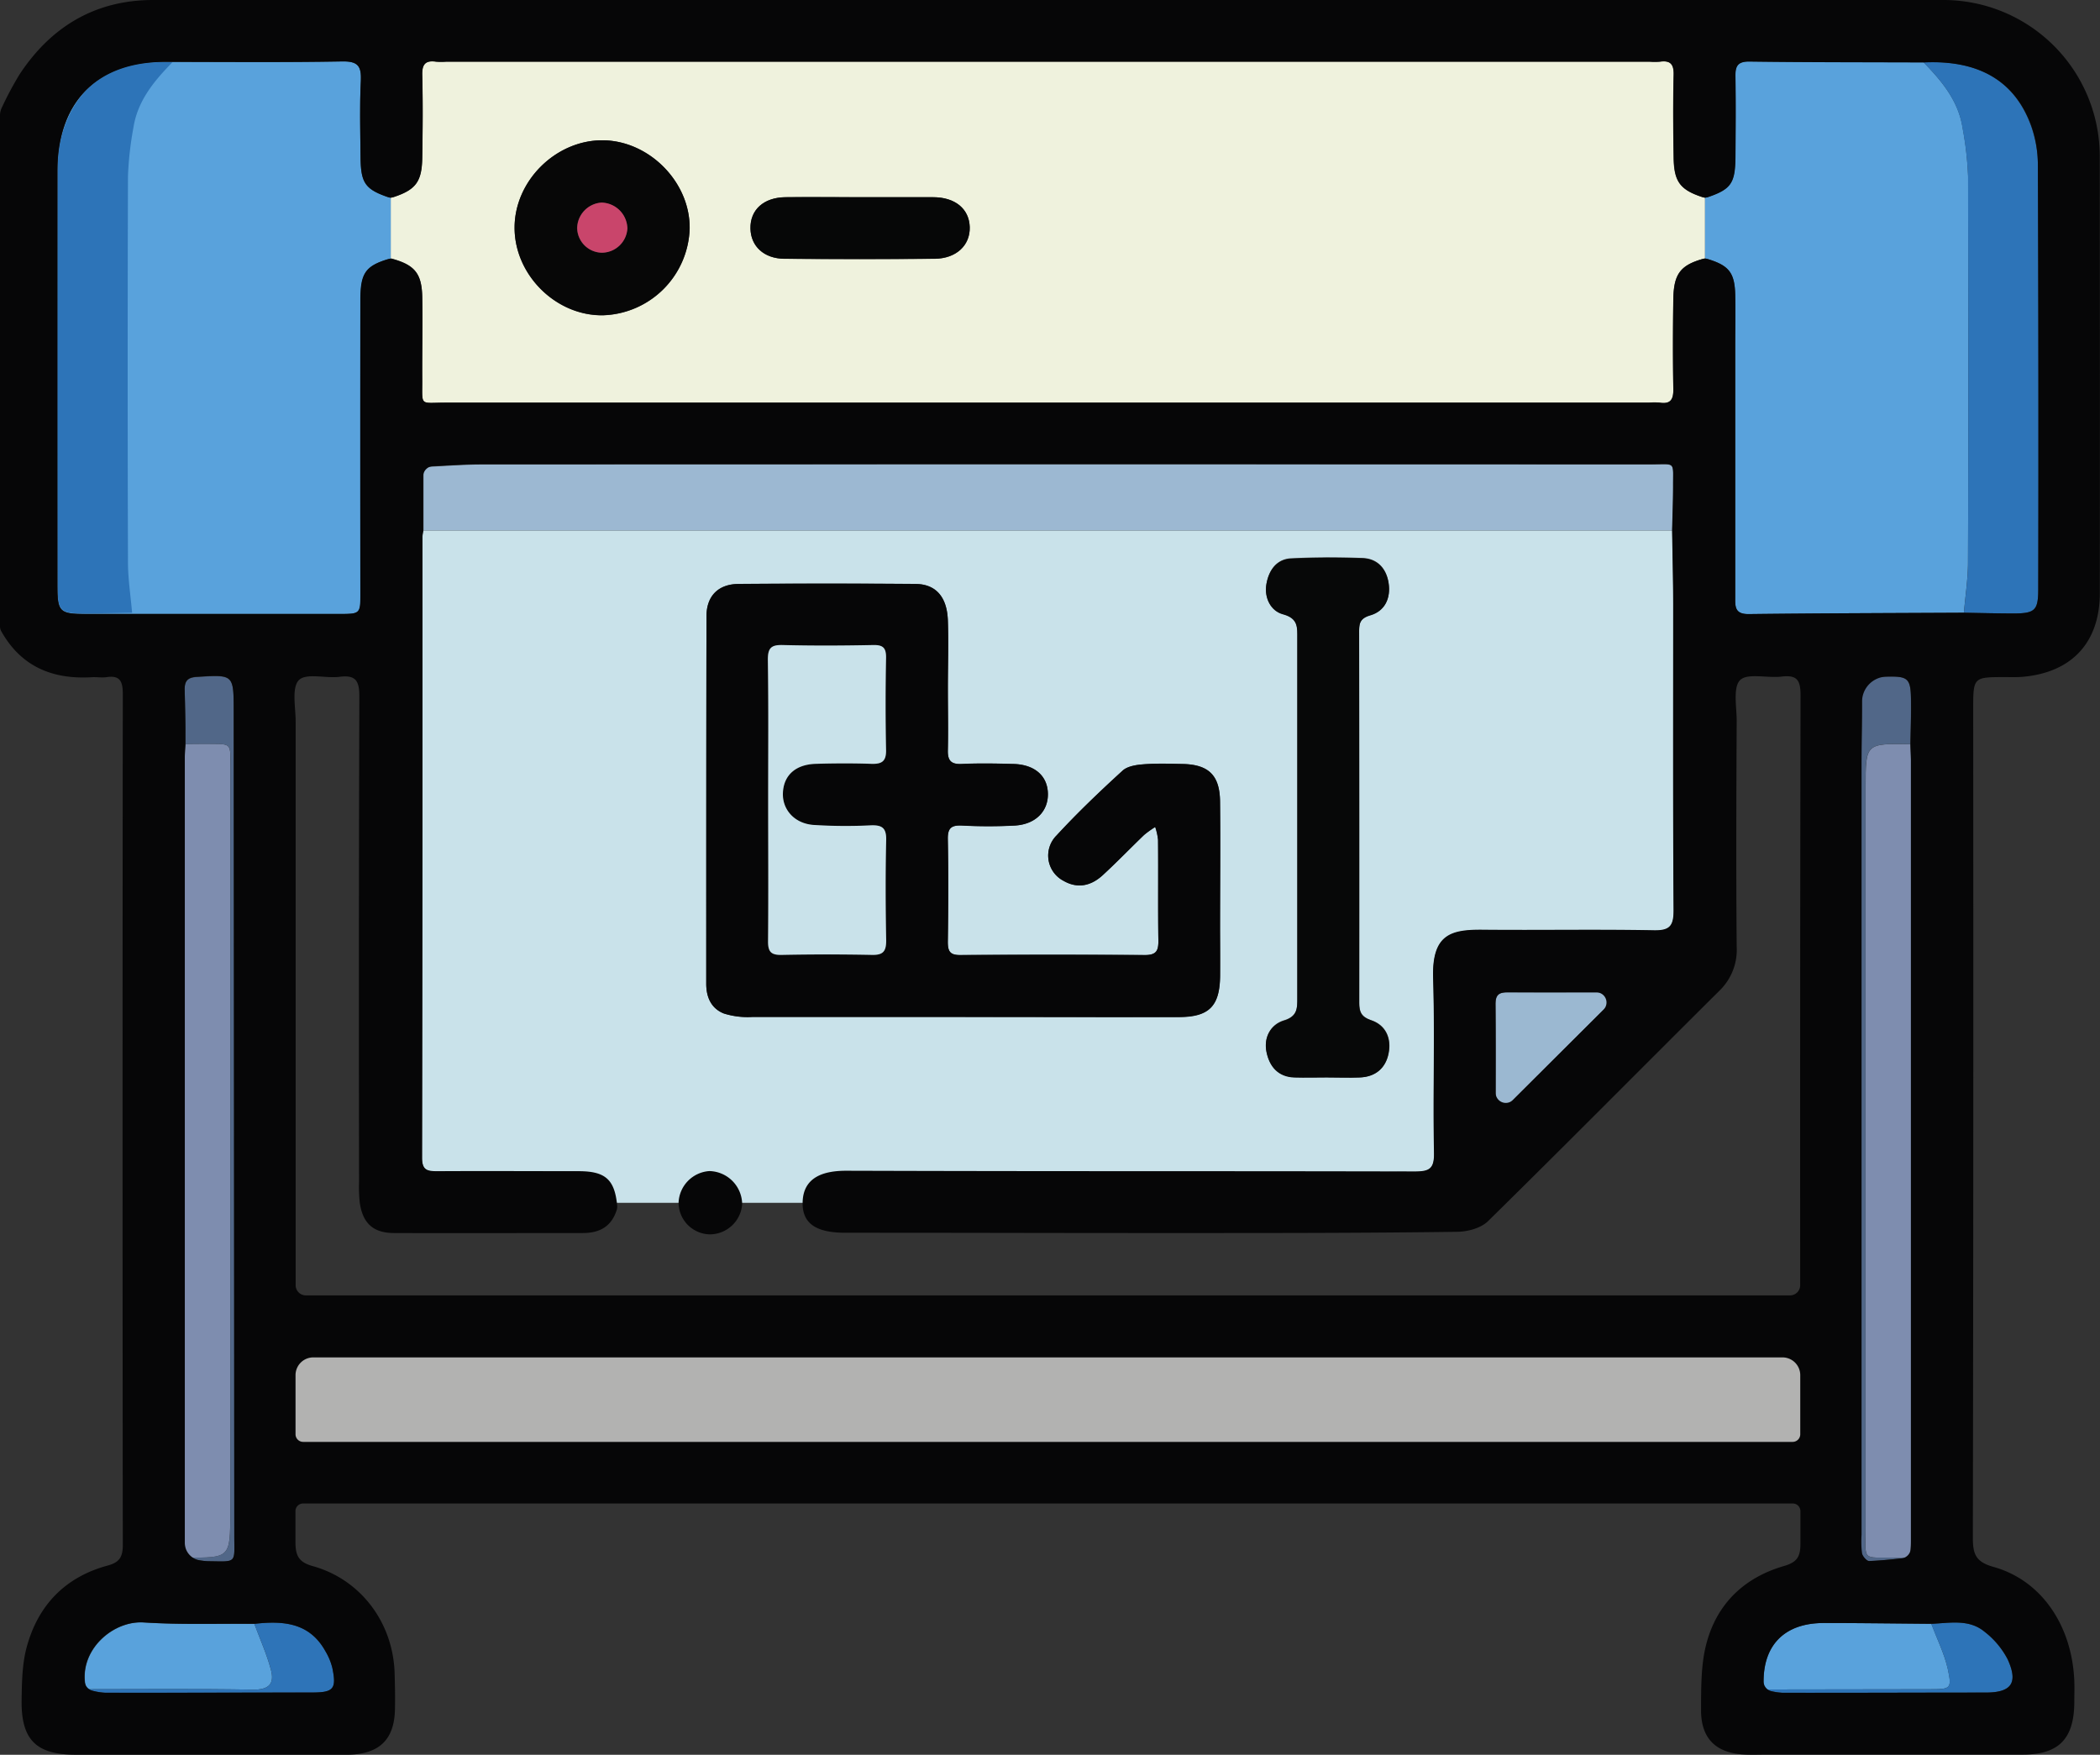
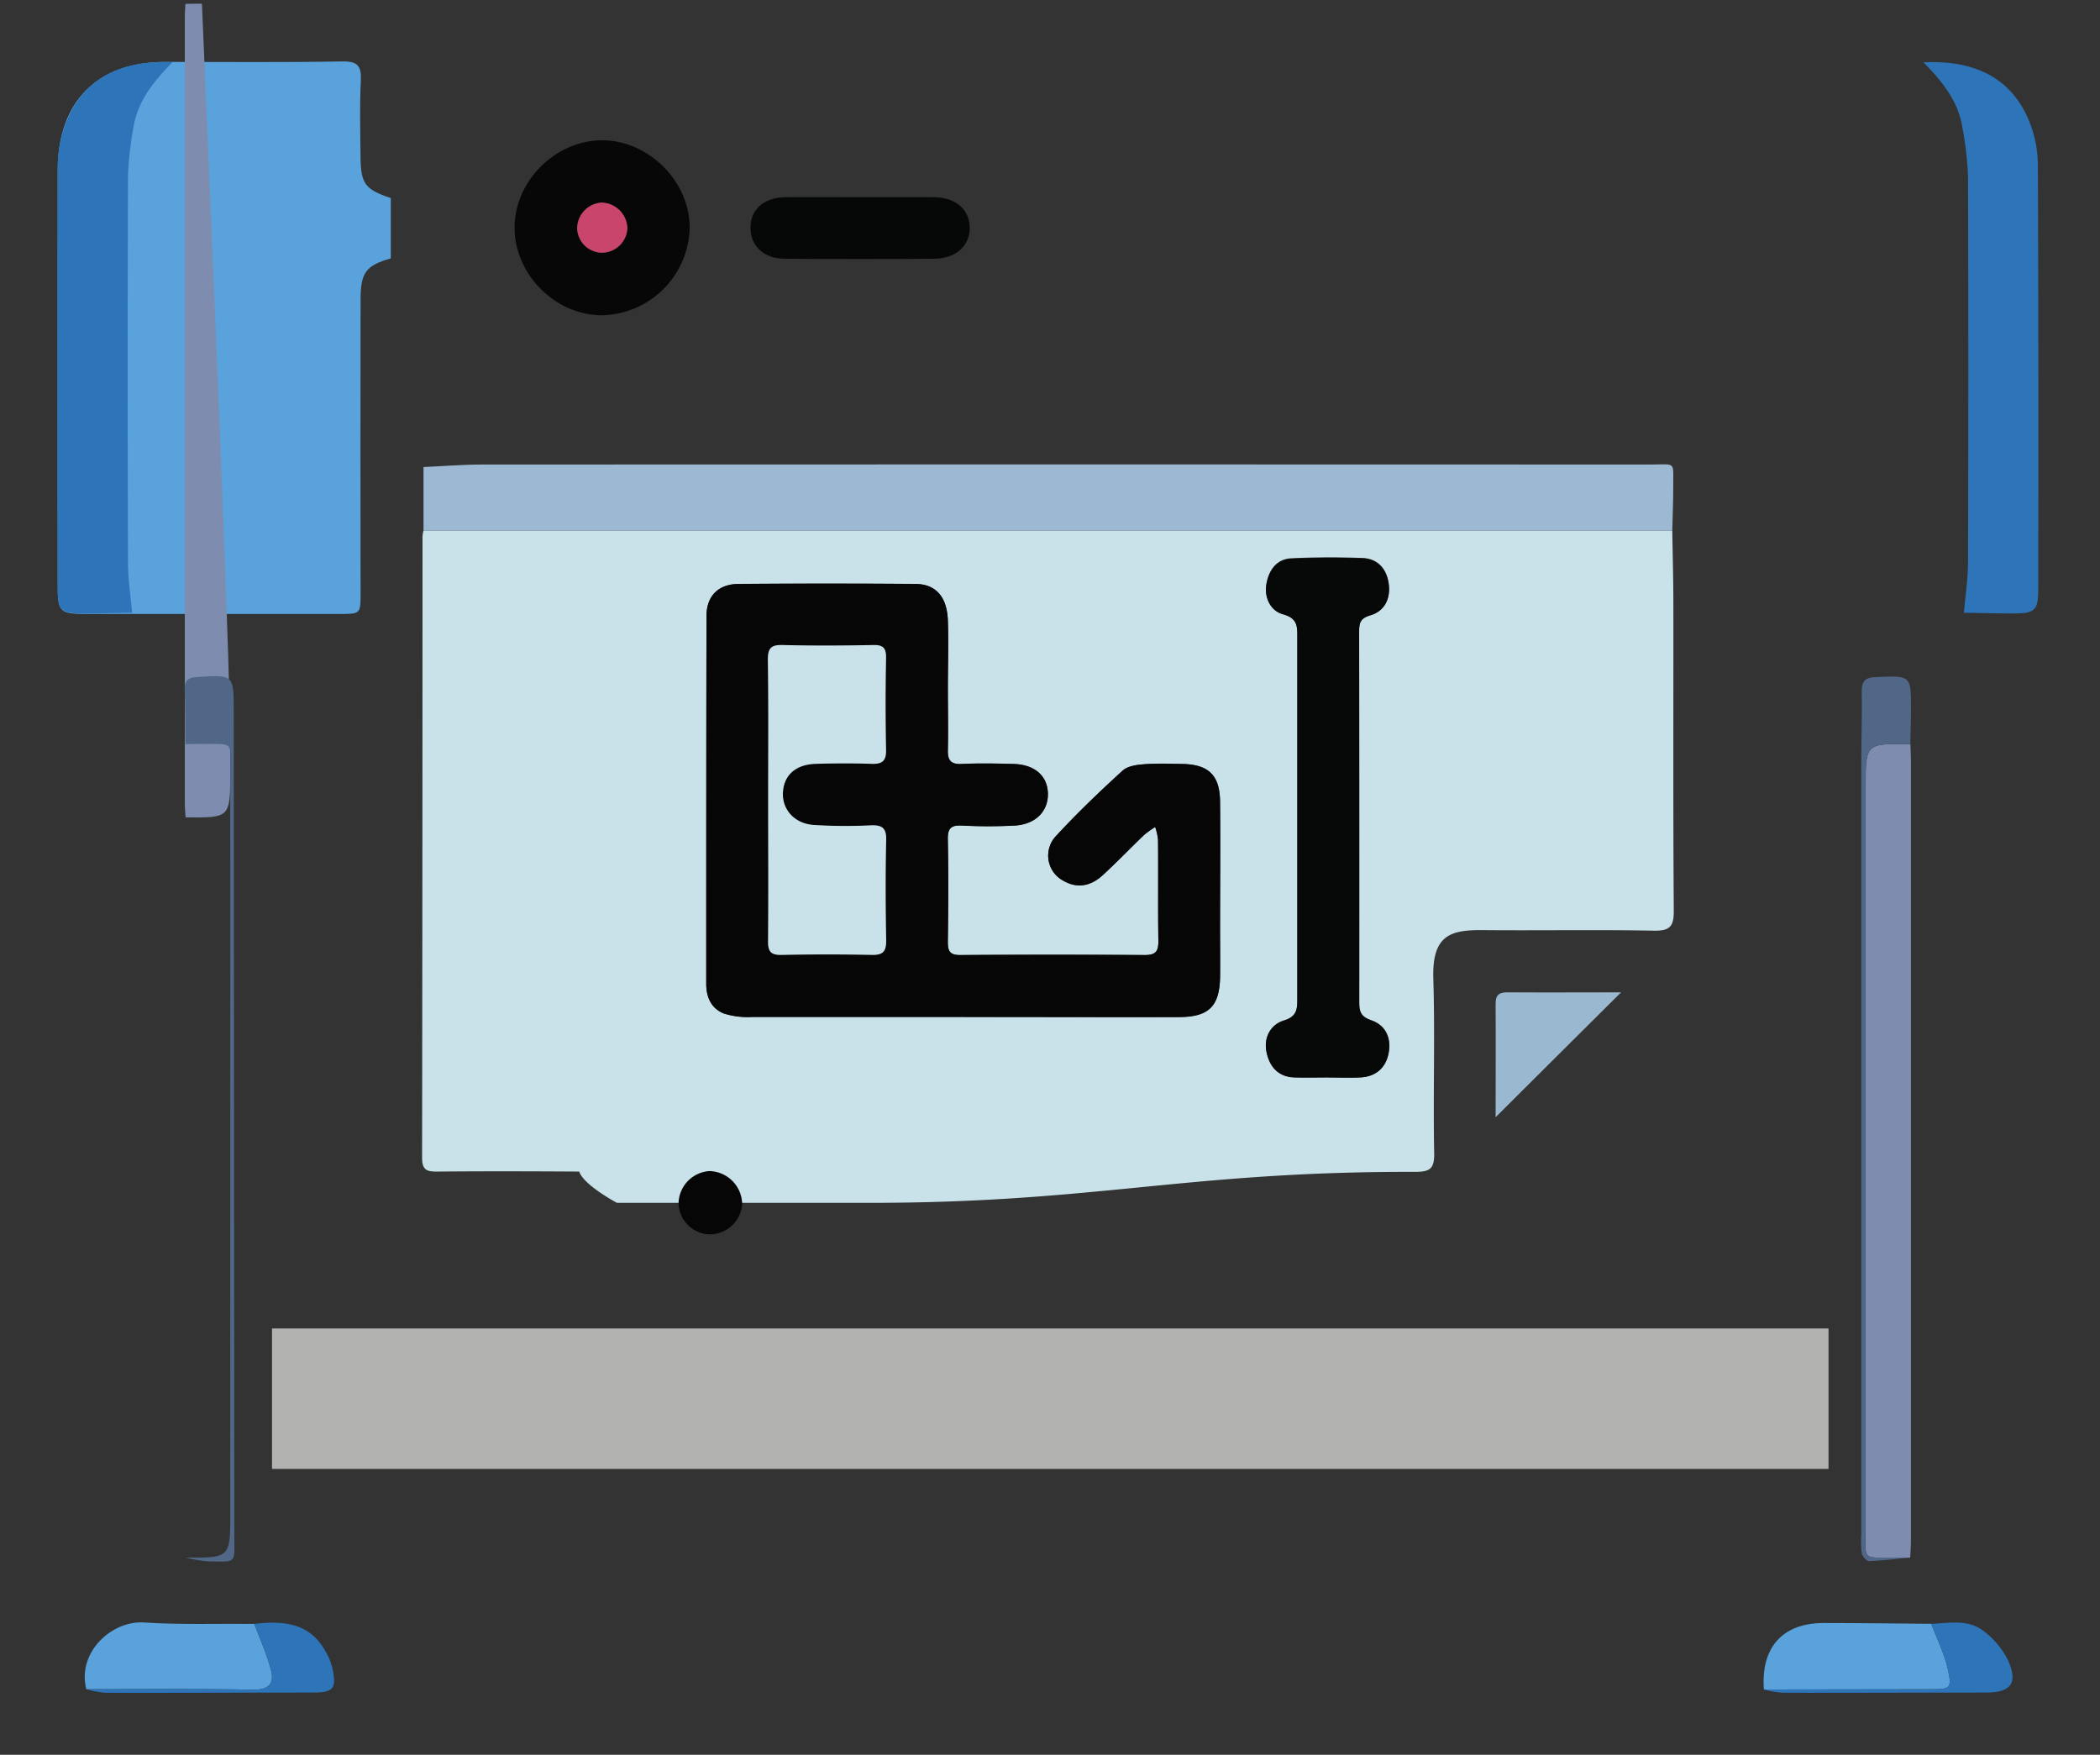
<svg xmlns="http://www.w3.org/2000/svg" viewBox="0 0 509.06 425.31">
  <rect x="0" y="0" width="509.06" height="425.31" fill="#333333" stroke="none" />
  <defs>
    <style>.cls-1{fill:#b2b2b1;}.cls-2{fill:#c9e2ea;}.cls-3{fill:#eff2dd;}.cls-4{fill:#59a2dc;}.cls-5{fill:#9cb8d2;}.cls-6{fill:#2d74b8;}.cls-7{fill:#7e8daf;}.cls-8{fill:#9bb8d1;}.cls-9{fill:#516788;}.cls-10{fill:#2e74b8;}.cls-11{fill:#060607;}.cls-12{fill:#070808;}.cls-13{fill:#070707;}.cls-14{fill:#060707;}.cls-15{fill:#c9456b;}</style>
  </defs>
  <g id="Laag_2" data-name="Laag 2">
    <g id="Laag_1-2" data-name="Laag 1">
      <rect class="cls-1" x="65.94" y="321.99" width="377.31" height="34.04" />
      <path class="cls-2" d="M405.64,146.46c0-6-.17-11.93-.26-17.89H102.66a9.26,9.26,0,0,0-.24,1.46q0,75.3-.1,150.59c0,3.13,1.3,3.36,3.8,3.34,11.43-.1,22.86-.07,34.29,0,1.06,3.28,9.14,7.58,9.14,7.58s54.14,0,59.74,0c55.91.15,77.73-7.63,133.65-7.51,3.56,0,4.8-.6,4.72-4.53-.28-14.1.22-28.21-.21-42.31-.33-10.68,4.3-11.83,12.11-11.75,13.77.12,27.55-.13,41.32.13,3.95.07,4.89-1,4.86-4.91C405.56,195.91,405.67,171.18,405.64,146.46ZM295.78,236.54c-.09,7.25-2.62,9.9-9.91,9.93-17.42.08-34.85,0-52.28,0-17.09,0-34.19,0-51.28,0a18.93,18.93,0,0,1-6.83-.84c-3-1.18-4.28-3.85-4.28-7.18,0-29.71,0-59.41.06-89.12,0-4.89,2.87-7.77,7.76-7.81q21.42-.16,42.82,0c5,0,7.73,3.12,7.93,8.84.19,5.47,0,11,0,16.43,0,5,.11,10,0,14.94-.08,2.56.72,3.55,3.38,3.42,4.14-.19,8.3-.11,12.45,0,5.17.12,8.3,2.83,8.42,7.12s-2.94,7.48-7.94,7.8a121.42,121.42,0,0,1-12.94,0c-2.58-.11-3.43.66-3.38,3.31.16,8.3.12,16.6,0,24.9,0,2.27.52,3.2,3,3.19q22.41-.15,44.81,0c2.79,0,3.27-1.11,3.23-3.55-.12-8.13,0-16.26-.08-24.4a14.31,14.31,0,0,0-.69-3.09,25,25,0,0,0-2.7,1.94c-3.35,3.22-6.57,6.57-10,9.73-2.79,2.57-6.07,3.37-9.52,1.38a6.89,6.89,0,0,1-1.69-11c5.05-5.48,10.47-10.65,16-15.7,1.17-1.08,3.31-1.41,5.05-1.54,3.13-.25,6.3-.14,9.45-.08,6.35.12,9.06,2.71,9.13,9.1.11,10.46,0,20.91,0,31.37C295.79,229.24,295.83,232.89,295.78,236.54ZM329.52,243c0,2.28.48,3.44,2.92,4.28,3.56,1.22,4.89,4.4,4.19,8s-3.17,5.69-6.94,5.84c-2.65.11-5.3,0-7.95,0a.11.11,0,0,1,0-.05c-2.65,0-5.3.08-8,0-3.92-.15-6-2.64-6.72-6.16s1-6.61,4.19-7.6c3.34-1,3.29-3,3.28-5.56q0-43.53,0-87.06c0-2.72.23-4.89-3.5-5.89-2.92-.78-4.55-3.94-4-7.23s2.38-6.07,6-6.26c5.77-.28,11.56-.29,17.33-.07,3.56.13,5.71,2.48,6.28,5.94.6,3.71-.87,6.87-4.43,7.89-2.76.79-2.7,2.3-2.7,4.34Q329.57,198.27,329.52,243Z" />
-       <path class="cls-3" d="M413.32,62.6q0-7.32,0-14.63c-6-1.85-7.56-3.76-7.64-9.87-.1-6.63-.15-13.28,0-19.91.08-2.64-.77-3.63-3.35-3.26a17.09,17.09,0,0,1-2.48,0H108.17a17.09,17.09,0,0,1-2.48,0c-2.58-.37-3.43.62-3.35,3.26.18,6.63.13,13.28,0,19.91-.08,6.11-1.64,8-7.64,9.87q0,7.31,0,14.63c5.73,1.52,7.51,3.53,7.64,9.28.15,6.63,0,13.27,0,19.91.06,6.84-.83,5.78,5.75,5.78q145.86,0,291.72,0a17.09,17.09,0,0,1,2.48,0c2.68.42,3.38-.77,3.33-3.32-.14-7.3-.12-14.6,0-21.9C405.75,66.22,407.45,64.16,413.32,62.6ZM146.18,76.43c-11.35.18-21.38-9.69-21.44-21.12S134.7,34,146,34s21.33,10.13,21.18,21.41A21.7,21.7,0,0,1,146.18,76.43Zm80.35-13.7q-18.14.15-36.29,0c-5,0-8.23-3-8.32-7.31-.1-4.52,3.17-7.54,8.45-7.61,6.14-.08,12.27,0,18.4,0,5.8,0,11.6,0,17.4,0,5.41,0,8.78,2.86,8.9,7.25S231.83,62.69,226.53,62.73Z" />
      <path class="cls-4" d="M94.73,48q0,7.31,0,14.63c-6,1.71-7.31,3.39-7.32,9.92q-.06,35.58,0,71.16c0,5.08,0,5.1-5.15,5.1q-30.6,0-61.21,0c-6.63,0-7.07-.46-7.07-7q0-50.27,0-100.52C14,24.62,23.56,15,40.08,15c14.27,0,28.54.15,42.8-.11,3.88-.08,4.76,1.1,4.59,4.73-.3,6.12-.13,12.27-.07,18.41C87.46,44.56,88.5,45.93,94.73,48Z" />
-       <path class="cls-4" d="M477.06,136.21c0,4.1-.64,8.2-1,12.3-17.41.09-34.82.12-52.23.33-3.35,0-3.21-1.85-3.2-4.15q0-30.36,0-60.72c0-4.15.08-8.3,0-12.44-.13-5.6-1.58-7.3-7.31-8.93q0-7.32,0-14.63c6.22-2,7.28-3.41,7.33-9.95s.11-12.91,0-19.36c-.06-2.61.45-3.82,3.46-3.77,14.06.19,28.13.16,42.19.21,4.42,4.55,8.46,9.36,9.46,15.9a80.8,80.8,0,0,1,1.33,11.76Q477.22,89.48,477.06,136.21Z" />
      <path class="cls-5" d="M405.61,118.14c0,3.47-.15,7-.23,10.43H102.66l0-15.37c4.75-.21,9.49-.61,14.23-.61q141.64-.06,283.28,0C406.44,112.58,405.56,111.67,405.61,118.14Z" />
      <path class="cls-6" d="M494.09,142.75c0,5.09-.74,5.88-5.62,5.94-4.13,0-8.26-.11-12.4-.18.35-4.1,1-8.2,1-12.3q.13-46.73,0-93.45A80.8,80.8,0,0,0,475.72,31c-1-6.54-5-11.35-9.46-15.9,13.21-.62,22,4.37,26,15.22A28.51,28.51,0,0,1,494,40Q494.2,91.35,494.09,142.75Z" />
      <path class="cls-6" d="M14,142.75c0,5.09.74,5.88,5.62,5.94,4.13,0,8.26-.11,12.4-.18-.35-4.1-1-8.2-1-12.3q-.14-46.73,0-93.45A80.8,80.8,0,0,1,32.33,31c1-6.54,5-11.35,9.46-15.9-13.21-.62-22,4.37-26,15.22A28.51,28.51,0,0,0,14,40Q13.85,91.35,14,142.75Z" />
-       <path class="cls-7" d="M55.81,187.22q0,89.7,0,179.4c0,11,0,11-10.82,10.89-.07-1.16-.19-2.31-.19-3.47q0-95.34,0-190.7c0-1,.1-2,.15-3,1.33,0,2.65-.07,4-.05C56.74,180.39,55.81,179.48,55.81,187.22Z" />
+       <path class="cls-7" d="M55.81,187.22c0,11,0,11-10.82,10.89-.07-1.16-.19-2.31-.19-3.47q0-95.34,0-190.7c0-1,.1-2,.15-3,1.33,0,2.65-.07,4-.05C56.74,180.39,55.81,179.48,55.81,187.22Z" />
      <path class="cls-7" d="M463.23,184.34q0,94.6,0,189.2c0,1.33-.12,2.65-.19,4-1.16,0-2.32,0-3.49,0-8.44-.12-7.29,1.06-7.3-7.48q0-89.66,0-179.3c0-10.57,0-10.57,10.85-10.38C463.13,181.69,463.23,183,463.23,184.34Z" />
      <path class="cls-4" d="M467.83,409.43l-40.25.06c-.76-10.14,4.47-16.07,14.4-16.11,8.73,0,17.46.12,26.19.19,1.36,3.64,3.15,7.19,4,10.95C473.2,409.34,472.87,409.43,467.83,409.43Z" />
      <path class="cls-4" d="M61.23,409.53c-13.43-.24-26.87-.1-40.31-.1-2.29-9,6.21-16.68,13.95-16.18,8.9.57,17.86.26,26.79.34,1.36,3.69,3,7.3,4,11.08C66.61,408.14,65.16,409.6,61.23,409.53Z" />
      <path class="cls-8" d="M362.55,270.79c0-8.35.06-17.94,0-27.53,0-2.28,1-2.76,3-2.74,9.42.06,18.83,0,27.42,0C382.87,250.54,372.56,260.82,362.55,270.79Z" />
      <path class="cls-9" d="M50.48,378.44a32.7,32.7,0,0,1-5.48-.93c10.82.08,10.82.08,10.82-10.89q0-89.7,0-179.4c0-7.74.93-6.83-6.87-6.9-1.33,0-2.65,0-4,.05-.05-4.31,0-8.62-.18-12.93-.07-2.19.48-3.2,3-3.35,8.9-.54,8.88-.65,8.89,8.44q.08,99.75.14,199.49C56.8,379.11,57.6,378.52,50.48,378.44Z" />
      <path class="cls-9" d="M463.23,171.92c0,2.81-.1,5.63-.15,8.45-10.85-.19-10.85-.19-10.85,10.38q0,89.66,0,179.3c0,8.54-1.14,7.36,7.3,7.48,1.17,0,2.33,0,3.49,0-3.32.31-6.63.72-10,.84-.57,0-1.56-1.14-1.71-1.89a23.65,23.65,0,0,1-.11-4.46q0-93.25,0-186.52c0-6,.19-11.93.1-17.9,0-2.57.87-3.39,3.44-3.49C463.24,163.76,463.25,163.66,463.23,171.92Z" />
      <path class="cls-10" d="M75.61,410.24c-16.72,0-33.43.09-50.15.05a24.2,24.2,0,0,1-4.54-.86c13.44,0,26.88-.14,40.31.1,3.93.07,5.38-1.39,4.43-4.86-1-3.78-2.64-7.39-4-11.08,6.87-.79,13.31-.39,17.2,6.58a14.84,14.84,0,0,1,1.7,4.06C81.63,409.39,80.88,410.23,75.61,410.24Z" />
      <path class="cls-6" d="M481.37,410.24c-16.42,0-32.84.08-49.26.05a25.63,25.63,0,0,1-4.53-.8l40.25-.06c5,0,5.37-.09,4.31-4.91-.82-3.76-2.61-7.31-4-10.95,4.43-.17,9.11-1.22,12.9,1.91a20.25,20.25,0,0,1,5.62,6.7C489.3,407.94,487.57,410.23,481.37,410.24Z" />
      <path class="cls-11" d="M233.59,246.5c-17.09,0-34.19,0-51.28,0a19.38,19.38,0,0,1-6.83-.84c-3-1.18-4.28-3.85-4.28-7.18,0-29.71,0-59.42.06-89.12,0-4.9,2.87-7.77,7.76-7.81q21.42-.18,42.82,0c5,0,7.73,3.12,7.93,8.84.19,5.47,0,10.95,0,16.43,0,5,.11,10,0,14.94-.08,2.56.72,3.55,3.38,3.42,4.14-.19,8.3-.12,12.45,0,5.17.12,8.3,2.83,8.42,7.12s-2.94,7.48-7.94,7.8a121.42,121.42,0,0,1-12.94,0c-2.58-.11-3.43.66-3.38,3.31.16,8.3.12,16.6,0,24.9,0,2.27.52,3.2,3,3.18q22.41-.15,44.81,0c2.79,0,3.27-1.12,3.23-3.55-.12-8.13,0-16.27-.08-24.4a14.31,14.31,0,0,0-.69-3.09,23.68,23.68,0,0,0-2.7,1.94c-3.35,3.22-6.57,6.57-10,9.72-2.79,2.58-6.07,3.38-9.52,1.39a6.89,6.89,0,0,1-1.69-11c5.05-5.48,10.47-10.65,16-15.7,1.17-1.08,3.31-1.41,5.05-1.54,3.13-.25,6.3-.14,9.45-.08,6.35.12,9.06,2.71,9.13,9.1.11,10.46,0,20.91,0,31.37,0,3.65,0,7.3,0,10.95-.09,7.25-2.62,9.9-9.91,9.93C268.45,246.55,251,246.5,233.59,246.5Zm-47.38-52.74c0,11.46.08,22.92-.06,34.37,0,2.62.74,3.4,3.34,3.34q10.95-.24,21.91,0c2.66.05,3.42-.89,3.38-3.45-.13-8.13-.17-16.27,0-24.4.07-3-1-3.65-3.73-3.55a122.29,122.29,0,0,1-13.94-.1c-4.65-.37-7.56-3.78-7.36-7.81.21-4.26,3.09-6.87,8-7,4.48-.13,9-.15,13.45,0,2.48.08,3.6-.57,3.55-3.29q-.21-11.21,0-22.41c0-2.43-.75-3.14-3.13-3.09-7.3.13-14.61.17-21.91,0-2.79-.07-3.65.7-3.61,3.55C186.31,171.18,186.21,182.47,186.21,193.76Z" />
      <path class="cls-12" d="M321.73,261.17c-2.65,0-5.3.08-8,0-3.92-.15-6-2.64-6.72-6.16s1-6.61,4.19-7.6c3.34-1,3.29-3,3.28-5.56q0-43.53,0-87.06c0-2.72.23-4.89-3.5-5.89-2.92-.78-4.55-3.94-4-7.23s2.38-6.08,6-6.26c5.77-.28,11.56-.3,17.33-.08,3.56.14,5.71,2.49,6.28,5.95.6,3.71-.87,6.87-4.43,7.89-2.76.79-2.7,2.29-2.7,4.34q0,44.77,0,89.54c0,2.28.48,3.44,2.92,4.27,3.56,1.23,4.89,4.4,4.19,8s-3.17,5.69-6.94,5.84c-2.65.11-5.3,0-7.95,0Z" />
      <path class="cls-13" d="M146,34c11.36.05,21.33,10.13,21.18,21.4a21.7,21.7,0,0,1-21,21c-11.35.18-21.38-9.7-21.44-21.12S134.7,34,146,34Zm-.12,27.24a6.23,6.23,0,0,0,6.17-5.83,6.41,6.41,0,0,0-6.27-6.28,6.31,6.31,0,0,0-5.9,6.15A6.09,6.09,0,0,0,145.92,61.25Z" />
      <path class="cls-14" d="M208.77,47.79c5.8,0,11.6,0,17.4,0,5.41,0,8.78,2.86,8.9,7.25s-3.24,7.63-8.54,7.67q-18.14.15-36.29,0c-5,0-8.23-3-8.32-7.31-.1-4.53,3.17-7.54,8.45-7.61C196.51,47.73,202.64,47.79,208.77,47.79Z" />
      <path class="cls-2" d="M186.21,193.76c0-11.29.1-22.58-.07-33.87,0-2.85.82-3.62,3.61-3.55,7.3.19,14.61.15,21.91,0,2.38-.05,3.17.66,3.13,3.09q-.22,11.2,0,22.41c.05,2.72-1.07,3.37-3.55,3.29-4.48-.15-9-.13-13.45,0-4.92.14-7.8,2.75-8,7-.2,4,2.71,7.44,7.36,7.81a122.29,122.29,0,0,0,13.94.1c2.71-.1,3.8.6,3.73,3.55-.19,8.13-.15,16.27,0,24.4,0,2.56-.72,3.5-3.38,3.45q-11-.22-21.91,0c-2.6.06-3.37-.72-3.34-3.34C186.29,216.68,186.21,205.22,186.21,193.76Z" />
      <path class="cls-15" d="M145.92,61.25a6.09,6.09,0,0,1-6-6,6.31,6.31,0,0,1,5.9-6.15,6.41,6.41,0,0,1,6.27,6.28A6.23,6.23,0,0,1,145.92,61.25Z" />
      <path class="cls-11" d="M172.1,299.18a7.73,7.73,0,0,1-7.61-7.55,8,8,0,0,1,7.47-7.79,8.13,8.13,0,0,1,7.95,8A7.89,7.89,0,0,1,172.1,299.18Z" />
-       <path class="cls-11" d="M509,38.16A37.92,37.92,0,0,0,470.84,0Q254,0,37.12,0c-14,0-24.72,6.43-32.36,18A80.63,80.63,0,0,0,.48,26,4.34,4.34,0,0,0,0,28V151.78A2.45,2.45,0,0,0,.31,153c4.78,8.52,12.36,11.72,21.93,11.14,1.16-.07,2.35.14,3.48,0,3.45-.55,4.06,1.06,4.05,4.18q-.12,103.08,0,206.15c0,3-.89,4.25-3.74,5-10.28,2.8-16.84,9.65-19.57,19.8-1.1,4.09-1.16,8.52-1.22,12.81-.13,9.64,3.54,13.22,13.12,13.22H78.13c2.15,0,4.31,0,6.47,0,7.41-.21,11-3.71,11.14-11,.07-3,0-6-.09-9-.45-12.06-8.19-22.44-19.76-25.69-3.67-1-4.28-2.73-4.27-6.1,0-2.42,0-4.84,0-7.25a1.85,1.85,0,0,1,1.85-1.85H434.59a1.85,1.85,0,0,1,1.85,1.85c0,2.65,0,5.3,0,8,0,3.24-1,4.43-4,5.31-9.79,2.84-16.43,9.33-18.89,19.19-1.25,5-1.17,10.48-1.2,15.74,0,7,3.71,10.5,10.79,10.77,1.83.07,3.66,0,5.48,0q30.87,0,61.75,0c8.63,0,12.34-3.76,12.46-12.43,0-1.83.07-3.66,0-5.48-.57-13.43-8-24.35-19.59-27.58-4.34-1.21-5-3.14-5-7.07q.17-100.34.08-200.68c0-7.92,0-7.91,7.68-7.92,1.5,0,3,.06,4.48-.08,11.85-1.1,18.54-8.41,18.54-20.31Q509.06,90.95,509,38.16Zm-430.15,362a14.84,14.84,0,0,1,1.7,4.06c1.07,5.16.32,6-5,6-16.72,0-33.43.09-50.15.05a12.07,12.07,0,0,1-3-.5,2.49,2.49,0,0,1-1.86-2.2c-.8-8.16,7.06-14.81,14.27-14.34,8.83.57,17.7.26,26.56.34l.35,0C68.61,392.81,75,393.25,78.86,400.17Zm-34.09-233c0-2,.58-3,3-3.12,8.9-.54,8.88-.65,8.89,8.44q.08,99.75.14,199.49c0,7.09.8,6.5-6.32,6.42a13.6,13.6,0,0,1-2.1-.22,4.28,4.28,0,0,1-3.57-4.15v0q0-95.34,0-190.7c0-.94.09-1.88.15-2.82V178C45,175.09,44.81,170.13,44.77,167.21ZM71.64,347.6q0-7.17,0-14.32A4.31,4.31,0,0,1,76,329H432.09a4.31,4.31,0,0,1,4.31,4.31q0,7.16,0,14.32a1.85,1.85,0,0,1-1.85,1.85H73.49A1.85,1.85,0,0,1,71.64,347.6Zm364.74-36.1a2.46,2.46,0,0,1-2.47,2.47H74.14a2.46,2.46,0,0,1-2.47-2.47q0-68.29,0-136.62c0-3.44-1-8.15.75-10s6.53-.4,9.92-.84c4.12-.54,4.79,1.24,4.77,4.95q-.18,58.76-.07,117.51a35.65,35.65,0,0,0,.17,5c.71,5,3.28,7.34,8.26,7.36,15.27.06,30.54,0,45.81,0,4.24,0,7-1.7,8.24-5.66a2.6,2.6,0,0,0,.09-1c-.6-6.28-2.83-8.31-9.23-8.33-11.43,0-22.86-.07-34.29,0-2.5,0-3.81-.21-3.8-3.34q.17-75.19.1-150.39a7.16,7.16,0,0,1,.19-1.38,2.35,2.35,0,0,0,0-.52l0-12.78a2.48,2.48,0,0,1,2.35-2.47c4-.21,7.92-.49,11.88-.49q141.64-.06,283.28,0c6.3,0,5.42-.9,5.47,5.57,0,3.47-.15,7-.23,10.43.09,6,.25,11.93.26,17.89,0,24.72-.08,49.45.1,74.17,0,3.86-.91,5-4.86,4.91-13.77-.26-27.55,0-41.32-.13-7.81-.08-12.44,1.07-12.11,11.75.43,14.1-.07,28.21.21,42.31.08,3.93-1.16,4.53-4.72,4.53-55.92-.12-81.84,0-137.75-.17-5.33,0-10.58,1.42-10.58,7.92,0,4.85,3.25,7.1,10.29,7.11,37.51,0,45,.08,82.54.07,21.9,0,43.81,0,65.72-.3,2.58,0,5.85-.86,7.59-2.57,18.82-18.49,37.37-37.26,56.09-55.85a13.75,13.75,0,0,0,4.2-10.66c-.16-18.26-.09-36.51,0-54.77,0-3.42-.94-8.18.86-9.9s6.56-.41,10-.82c3.72-.44,4.63.78,4.62,4.55Q436.33,240.06,436.38,311.5Zm-73.87-68.24c0-2.28,1-2.76,3-2.74,7.28,0,14.56,0,21.45,0a2.46,2.46,0,0,1,1.74,4.21L366.76,266.6a2.46,2.46,0,0,1-4.2-1.75C362.57,258,362.59,250.65,362.51,243.26ZM481.07,395.48a20.25,20.25,0,0,1,5.62,6.7c2.61,5.76.88,8.05-5.32,8.06-16.42,0-32.84.08-49.26.05a11.89,11.89,0,0,1-2.69-.39,2.46,2.46,0,0,1-1.91-2.4c0-8.92,5.21-14.08,14.47-14.12,8.73,0,17.46.12,26.19.19C472.6,393.4,477.28,392.35,481.07,395.48ZM463.23,184.34q0,94.6,0,189.2c0,.62,0,1.23-.06,1.84a2.47,2.47,0,0,1-2.22,2.33c-2.62.27-5.24.55-7.87.64-.57,0-1.56-1.14-1.71-1.89a23.65,23.65,0,0,1-.11-4.46q0-93.25,0-186.52c0-5.13.14-10.25.12-15.38a6.07,6.07,0,0,1,5.88-6.1c6-.16,6,.56,6,7.92,0,2.78-.1,5.57-.15,8.37v.16C463.13,181.75,463.23,183,463.23,184.34Zm30.86-41.59c0,5.09-.74,5.88-5.62,5.94-4.13,0-8.26-.11-12.4-.18-17.41.09-34.82.12-52.23.33-3.35,0-3.21-1.85-3.2-4.15q0-30.36,0-60.72c0-4.15.08-8.3,0-12.44-.12-5.37-1.46-7.15-6.62-8.73a2.49,2.49,0,0,0-1.38,0c-5.31,1.54-6.88,3.68-7,9.59-.1,7.3-.12,14.6,0,21.9.05,2.55-.65,3.74-3.33,3.32a17.09,17.09,0,0,0-2.48,0q-145.86,0-291.72,0c-6.58,0-5.69,1.06-5.75-5.78-.06-6.64.1-13.28,0-19.91-.12-5.51-1.77-7.59-7-9.09a2.49,2.49,0,0,0-1.38,0c-5.4,1.65-6.62,3.45-6.63,9.72q-.06,35.58,0,71.16c0,5.08,0,5.1-5.15,5.1q-30.6,0-61.21,0c-6.63,0-7.07-.46-7.07-7q0-50.27,0-100.52C14,24.62,23.56,15,40.08,15c14.27,0,28.54.15,42.8-.11,3.88-.08,4.76,1.1,4.59,4.73-.3,6.12-.13,12.27-.07,18.41s1,7.81,6.56,9.72a2.39,2.39,0,0,0,1.54,0c5.37-1.78,6.79-3.78,6.87-9.62.1-6.63.15-13.28,0-19.91-.08-2.64.77-3.63,3.35-3.26a17.09,17.09,0,0,0,2.48,0h291.7a17.09,17.09,0,0,0,2.48,0c2.58-.37,3.43.62,3.35,3.26-.18,6.63-.13,13.28,0,19.91.08,5.84,1.5,7.84,6.86,9.62a2.42,2.42,0,0,0,1.55,0c5.54-1.91,6.51-3.43,6.56-9.69.06-6.45.11-12.91,0-19.36-.06-2.61.45-3.82,3.46-3.77,14.06.19,28.13.16,42.19.21,13.21-.62,22,4.37,26,15.22A28.51,28.51,0,0,1,494,40Q494.2,91.35,494.09,142.75Z" />
    </g>
  </g>
</svg>